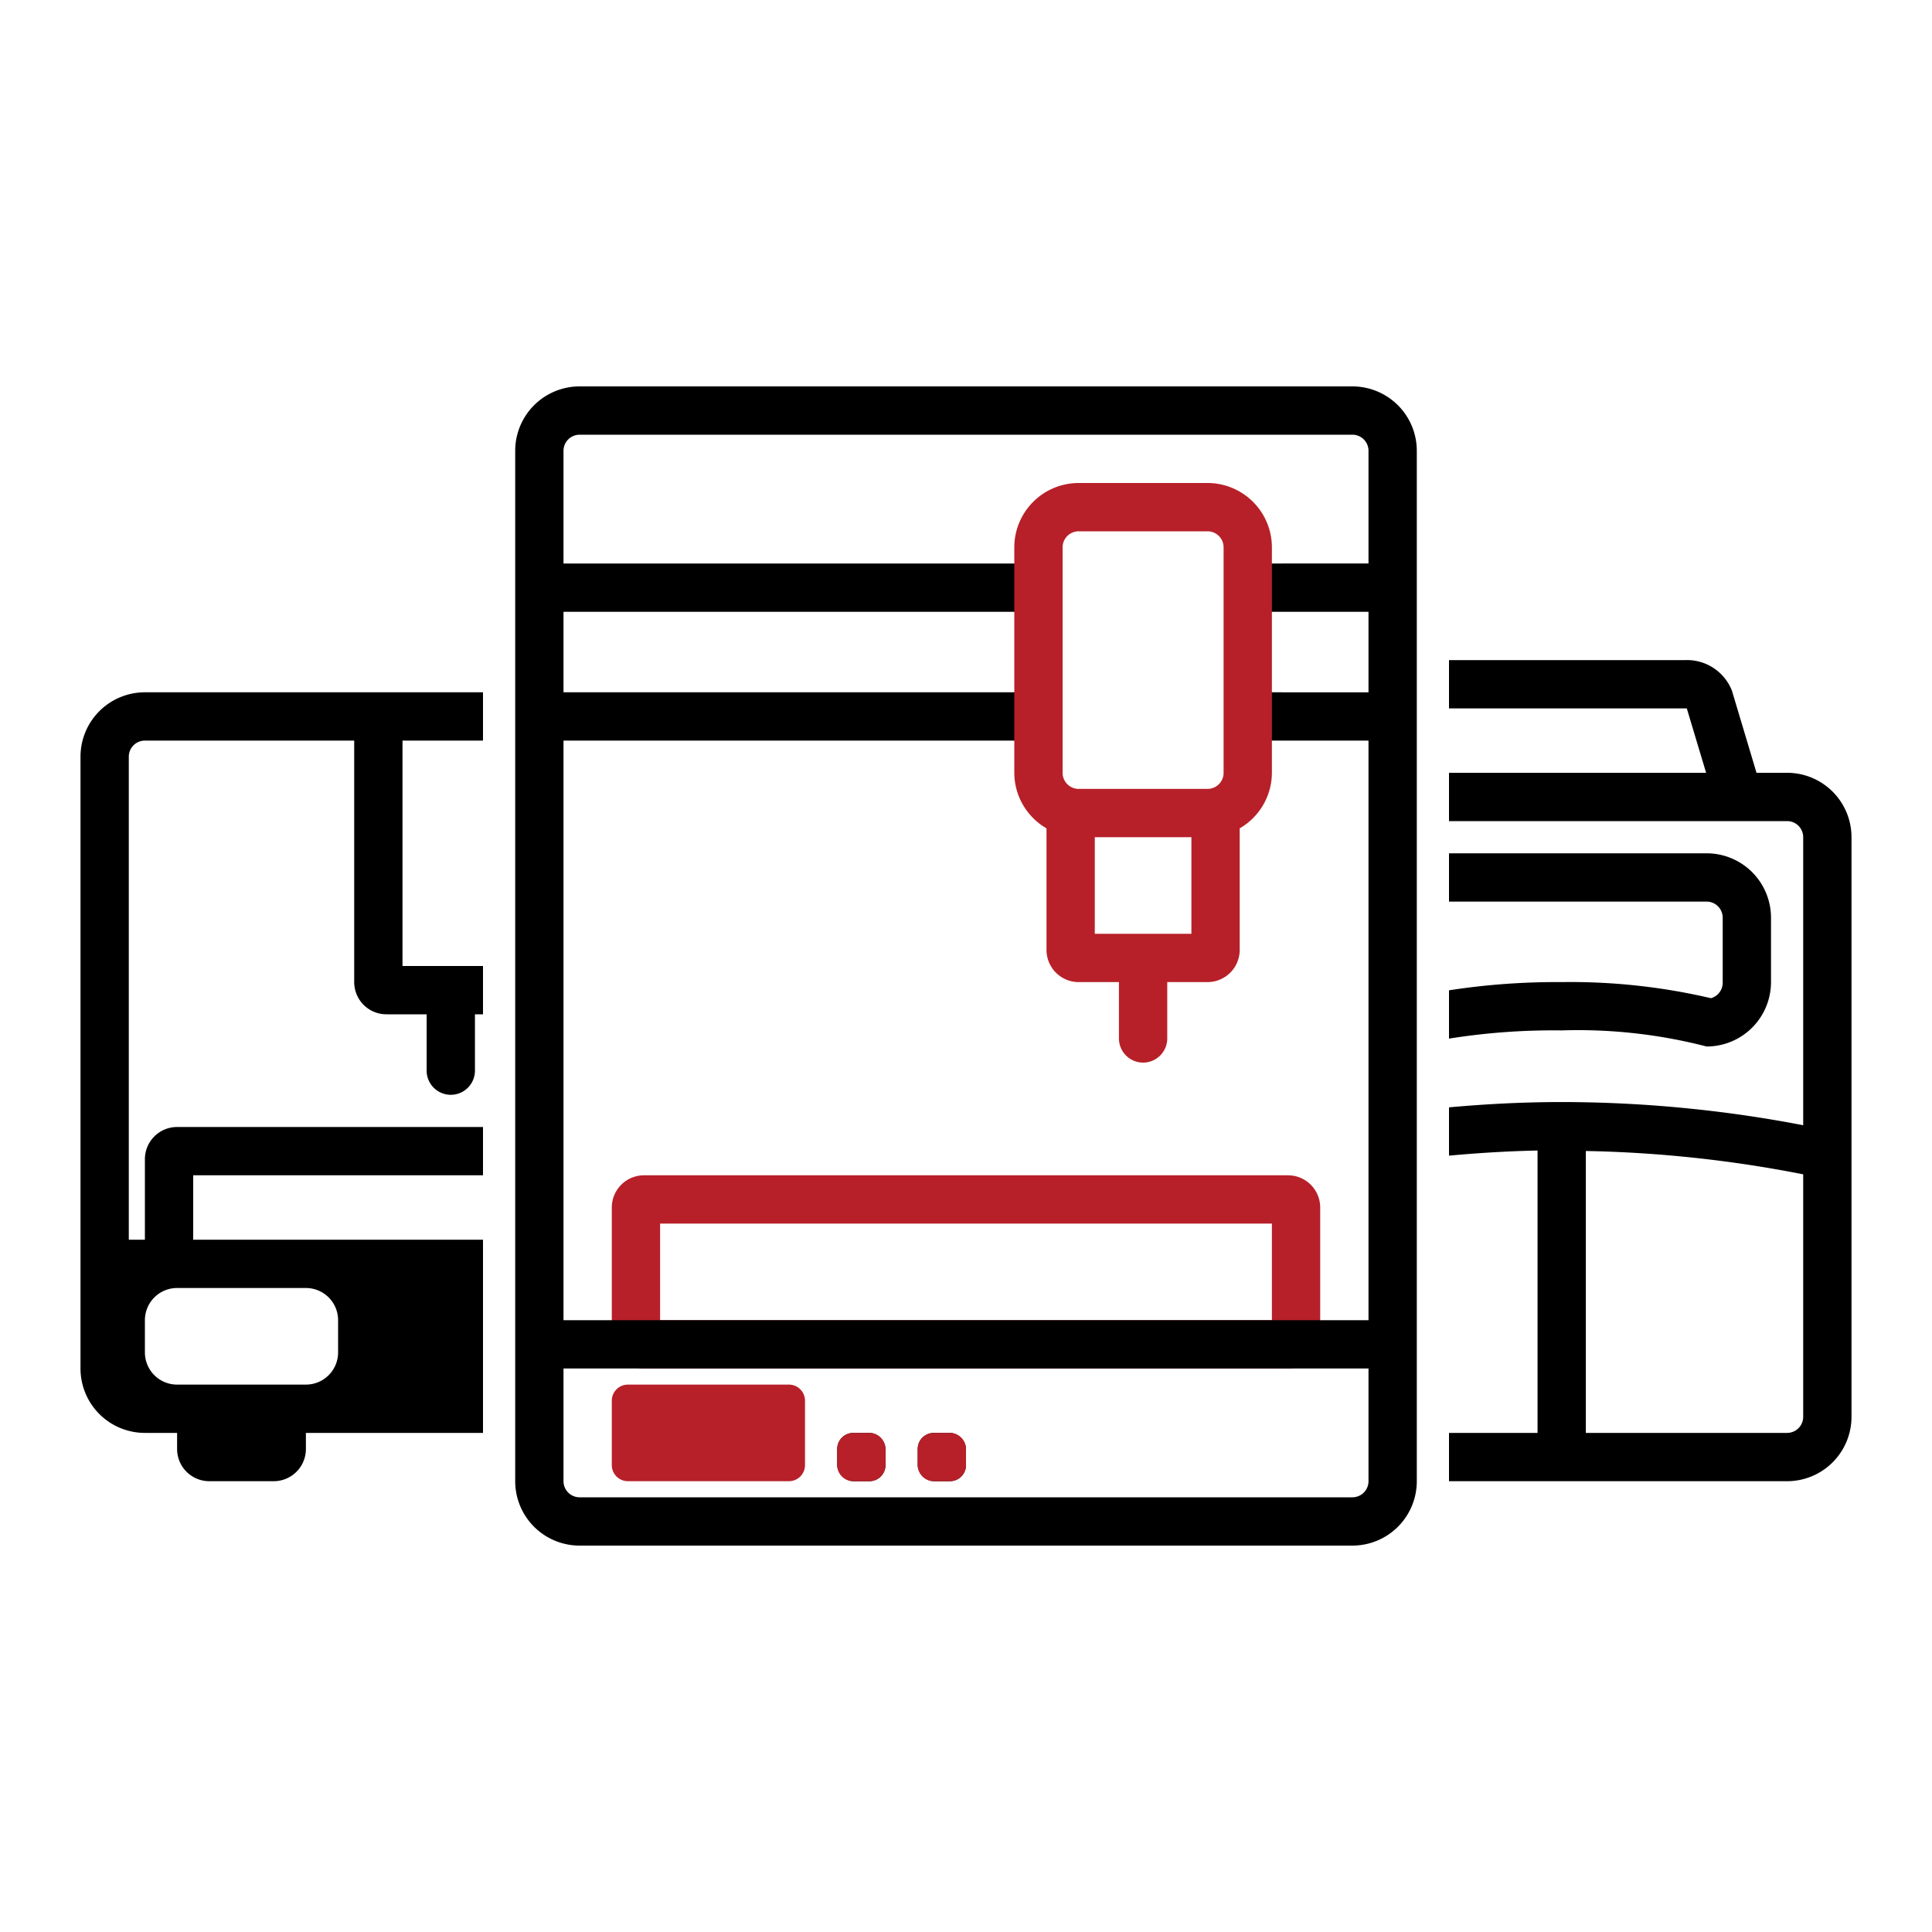
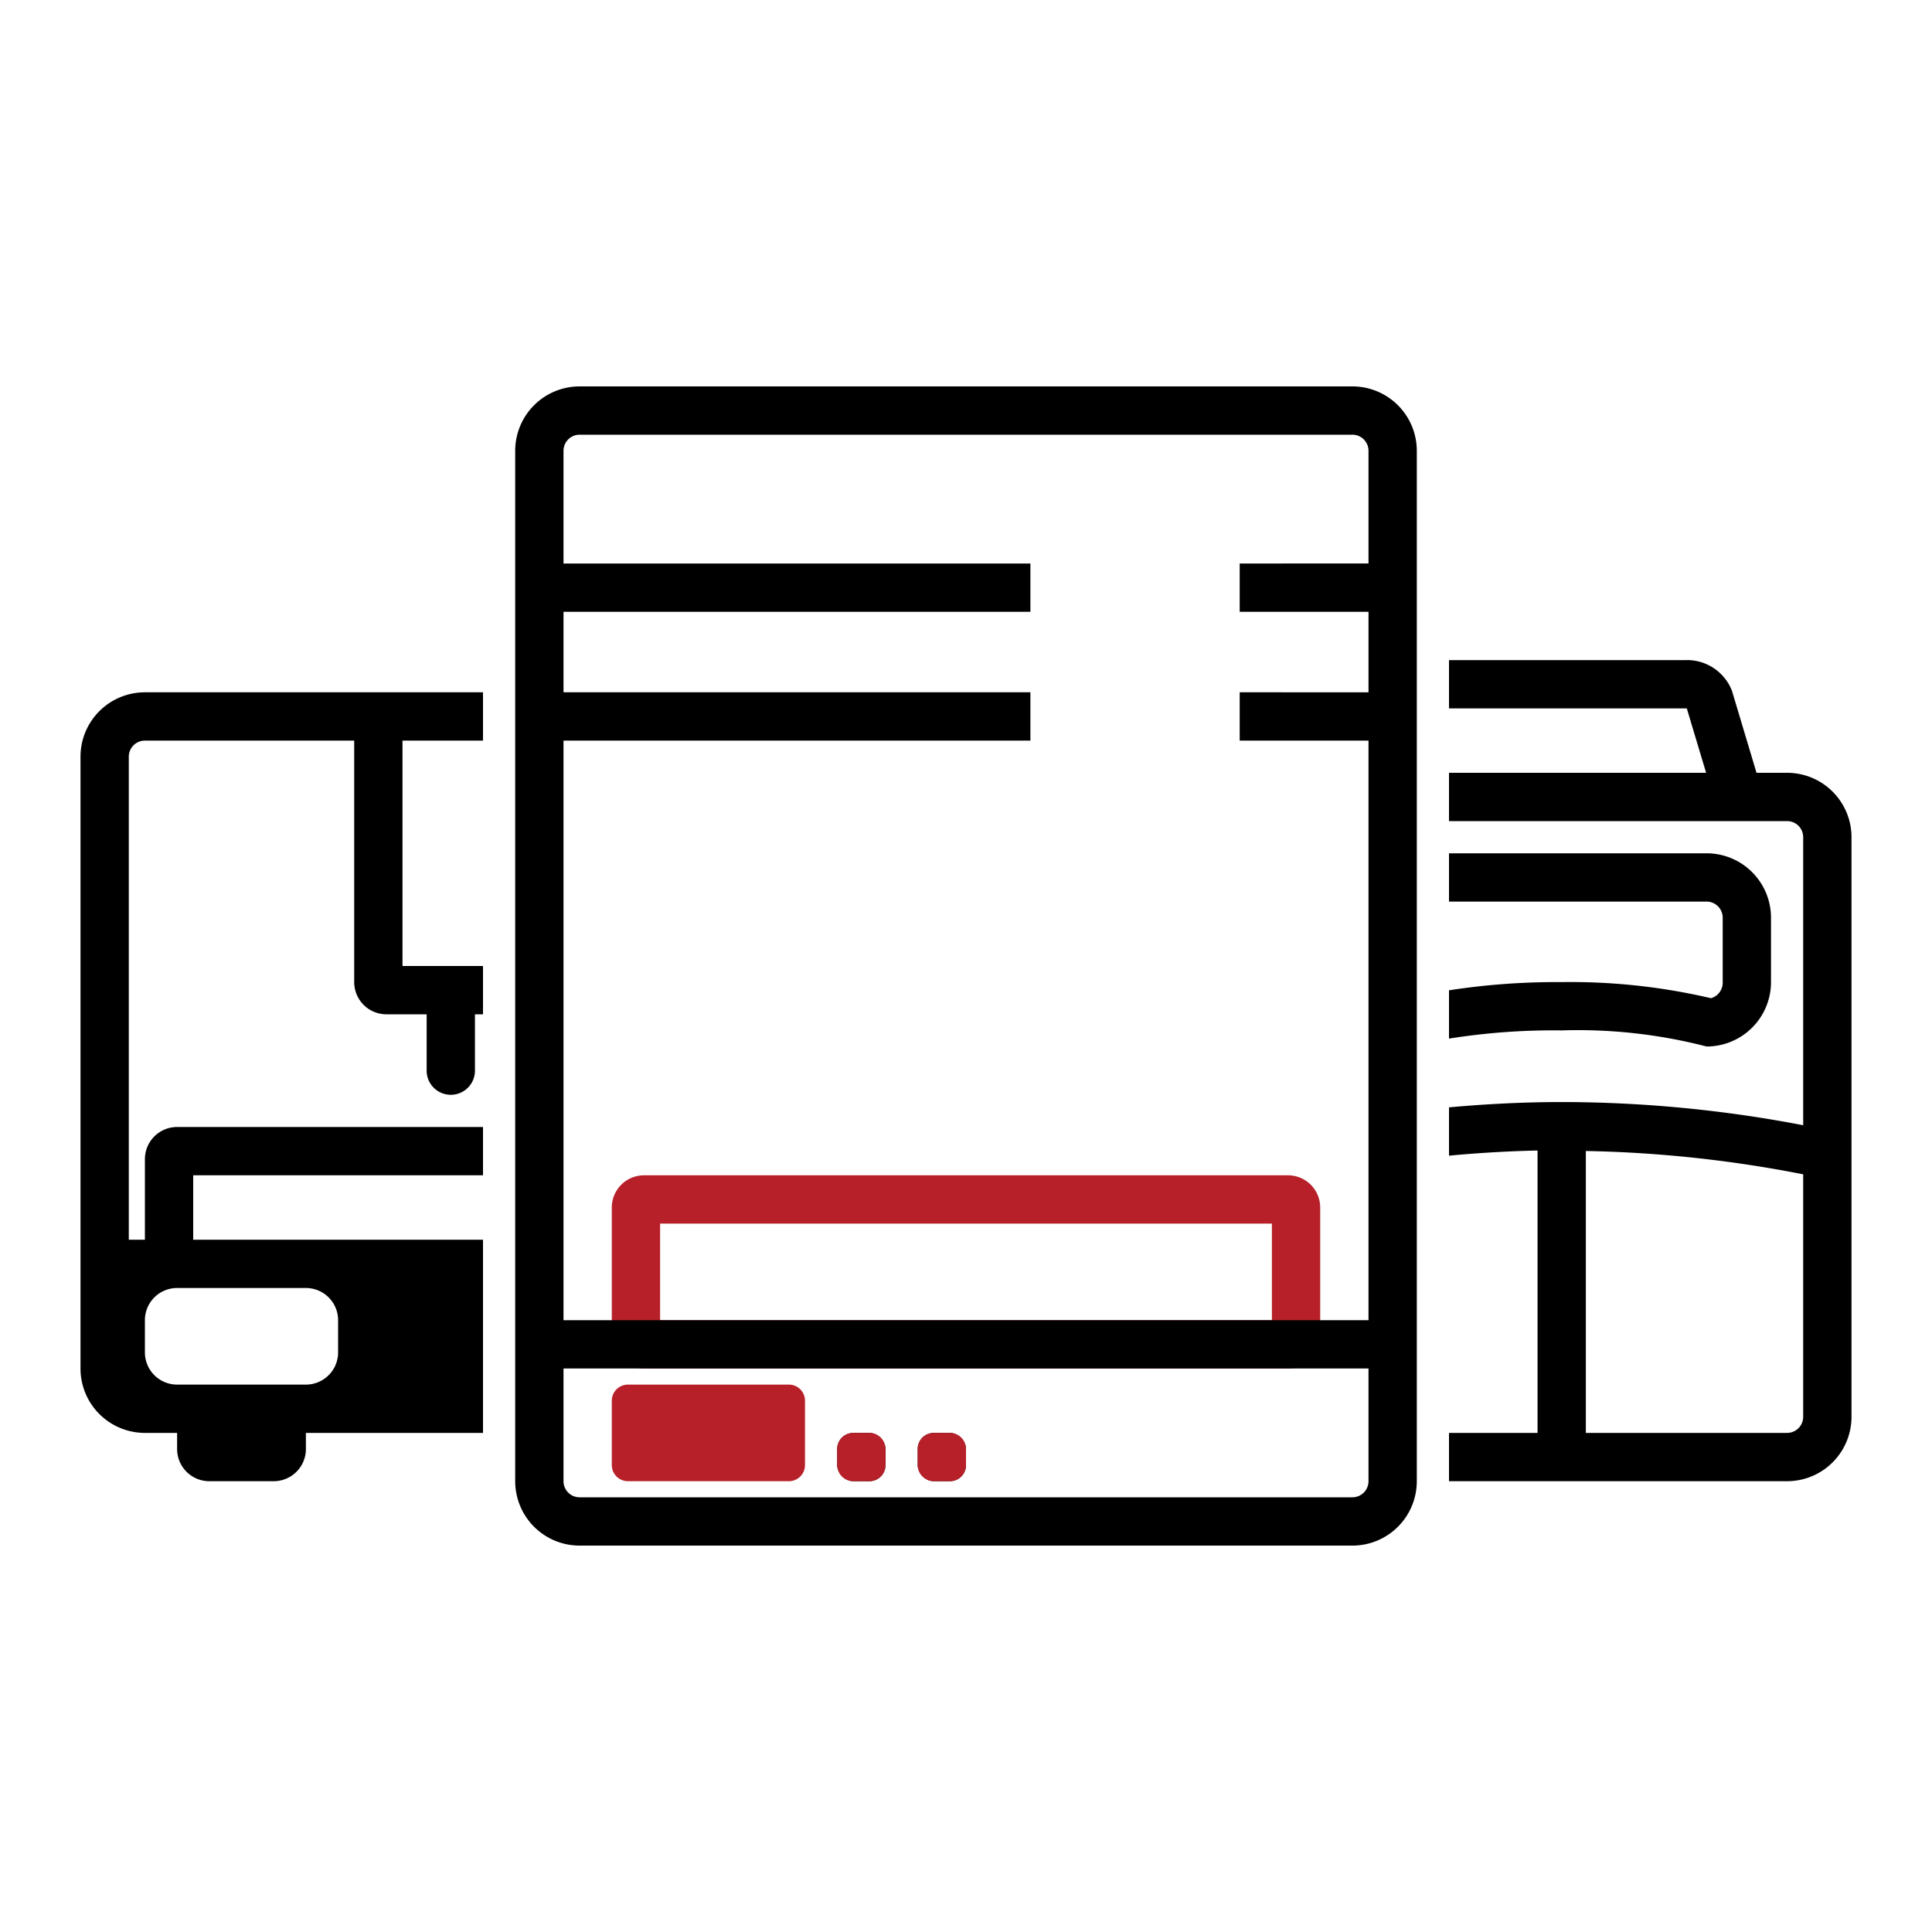
<svg xmlns="http://www.w3.org/2000/svg" id="レイヤー_1" data-name="レイヤー 1" viewBox="0 0 120 120">
  <path d="M29.5,63v3.5a1.5,1.5,0,0,1-3,0V63H24a2,2,0,0,1-2-2V46H9a1,1,0,0,0-1,1V77H9V72a2,2,0,0,1,2-2H30V63Z" fill="none" />
  <path d="M19,80H11a2,2,0,0,0-2,2v2a2,2,0,0,0,2,2h8a2,2,0,0,0,2-2V82A2,2,0,0,0,19,80Z" fill="none" />
  <rect x="12" y="73" width="18" height="4" fill="none" />
  <rect x="25" y="46" width="5" height="14" fill="none" />
  <path d="M12,77V73H30V70H11a2,2,0,0,0-2,2v5H8V47a1,1,0,0,1,1-1H22V61a2,2,0,0,0,2,2h2.5v3.5a1.5,1.5,0,0,0,3,0V63H30V60H25V46h5V43H9a4,4,0,0,0-4,4V85a4,4,0,0,0,4,4h2v1a2,2,0,0,0,2,2h4a2,2,0,0,0,2-2V89H30V77Zm7,9H11a2,2,0,0,1-2-2V82a2,2,0,0,1,2-2h8a2,2,0,0,1,2,2v2A2,2,0,0,1,19,86Z" />
-   <path d="M106,48l-1.2-4H90v4Z" fill="none" />
  <path d="M97,61a38.27,38.27,0,0,1,9.27,1,1,1,0,0,0,.73-1V57a1,1,0,0,0-1-1H90v5.51A43.77,43.77,0,0,1,97,61Z" fill="none" />
  <path d="M106,53a4,4,0,0,1,4,4v4a4,4,0,0,1-4,4,31.91,31.91,0,0,0-9-1,41.21,41.21,0,0,0-7,.55v4.28c2.31-.21,4.64-.33,7-.33a79.72,79.72,0,0,1,15,1.44V52a1,1,0,0,0-1-1H90v2Z" fill="none" />
  <path d="M98.5,89H111a1,1,0,0,0,1-1V72.94a77.09,77.09,0,0,0-13.5-1.45Z" fill="none" />
  <path d="M106,56a1,1,0,0,1,1,1v4a1,1,0,0,1-.73,1A38.27,38.27,0,0,0,97,61a43.77,43.77,0,0,0-7,.51v3A41.21,41.21,0,0,1,97,64a31.91,31.91,0,0,1,9,1,4,4,0,0,0,4-4V57a4,4,0,0,0-4-4H90v3Z" />
  <path d="M111,48h-1.9l-1.53-5.11A3,3,0,0,0,104.66,41H90v3h14.77l1.2,4H90v3h21a1,1,0,0,1,1,1V69.89a79.72,79.72,0,0,0-15-1.44c-2.36,0-4.69.12-7,.33v3c1.83-.17,3.67-.28,5.5-.32V89H90v3h21a4,4,0,0,0,4-4V52A4,4,0,0,0,111,48Zm1,40a1,1,0,0,1-1,1H98.5V71.49A77.09,77.09,0,0,1,112,72.94Z" />
  <rect x="39.5" y="87.5" width="9" height="3" />
  <path d="M49,86H39a1,1,0,0,0-1,1v4a1,1,0,0,0,1,1H49a1,1,0,0,0,1-1V87a1,1,0,0,0-1-1Z" fill="#b72029" />
  <rect x="52" y="89" width="3" height="3" rx="1" />
  <path d="M54,89H53a1,1,0,0,0-1,1v1a1,1,0,0,0,1,1h1a1,1,0,0,0,1-1V90a1,1,0,0,0-1-1Z" fill="#b72029" />
  <rect x="57" y="89" width="3" height="3" rx="1" />
  <path d="M59,89H58a1,1,0,0,0-1,1v1a1,1,0,0,0,1,1h1a1,1,0,0,0,1-1V90a1,1,0,0,0-1-1Z" fill="#b72029" />
  <path d="M79,76v6H41V76H79m1-3H40a2,2,0,0,0-2,2v8a2,2,0,0,0,2,2H80a2,2,0,0,0,2-2V75a2,2,0,0,0-2-2Z" fill="#b72029" />
  <path d="M84,24H36a4,4,0,0,0-4,4V92a4,4,0,0,0,4,4H84a4,4,0,0,0,4-4V28A4,4,0,0,0,84,24ZM36,27H84a1,1,0,0,1,1,1v7H77v3h8v5H77v3h8V82H35V46H64V43H35V38H64V35H35V28A1,1,0,0,1,36,27ZM84,93H36a1,1,0,0,1-1-1V85H85v7A1,1,0,0,1,84,93Z" />
-   <path d="M75,30H67a4,4,0,0,0-4,4V48a4,4,0,0,0,2,3.45V59a2,2,0,0,0,2,2h2.5v3.5a1.5,1.5,0,0,0,3,0V61H75a2,2,0,0,0,2-2V51.45A4,4,0,0,0,79,48V34A4,4,0,0,0,75,30Zm-9,4a1,1,0,0,1,1-1h8a1,1,0,0,1,1,1V48a1,1,0,0,1-1,1H67a1,1,0,0,1-1-1Zm8,24H68V52h6Z" fill="#b72029" />
</svg>